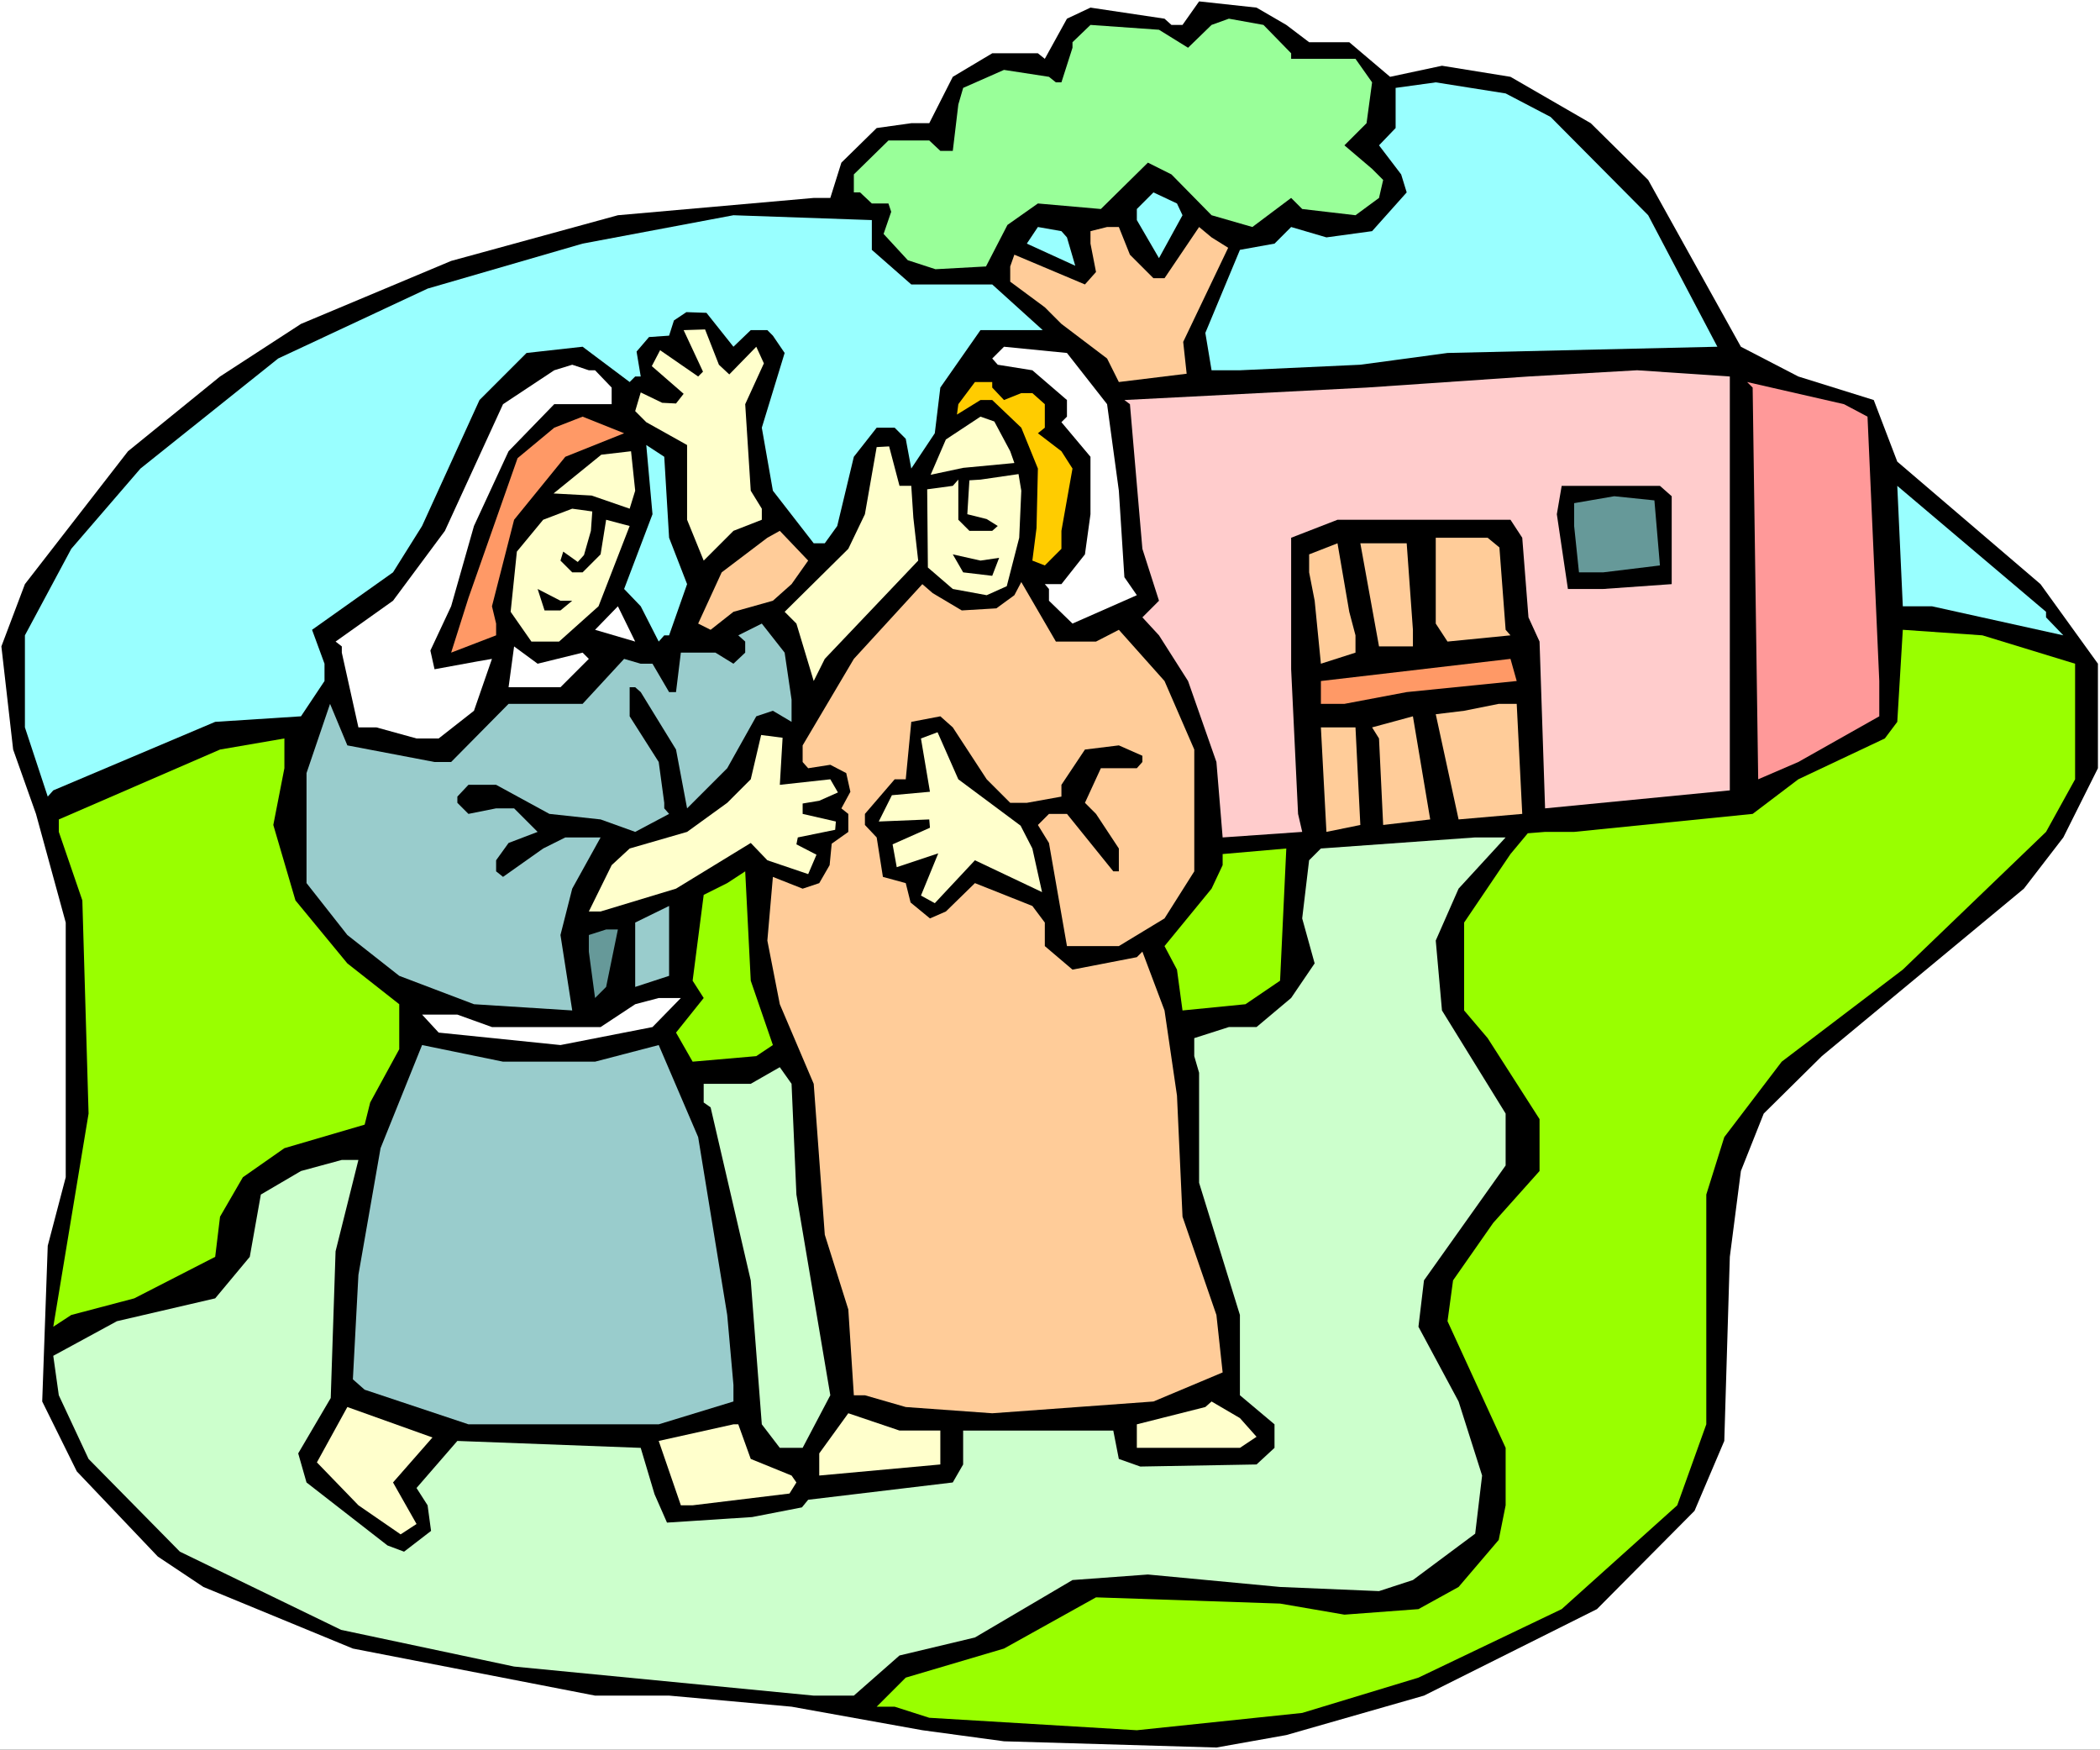
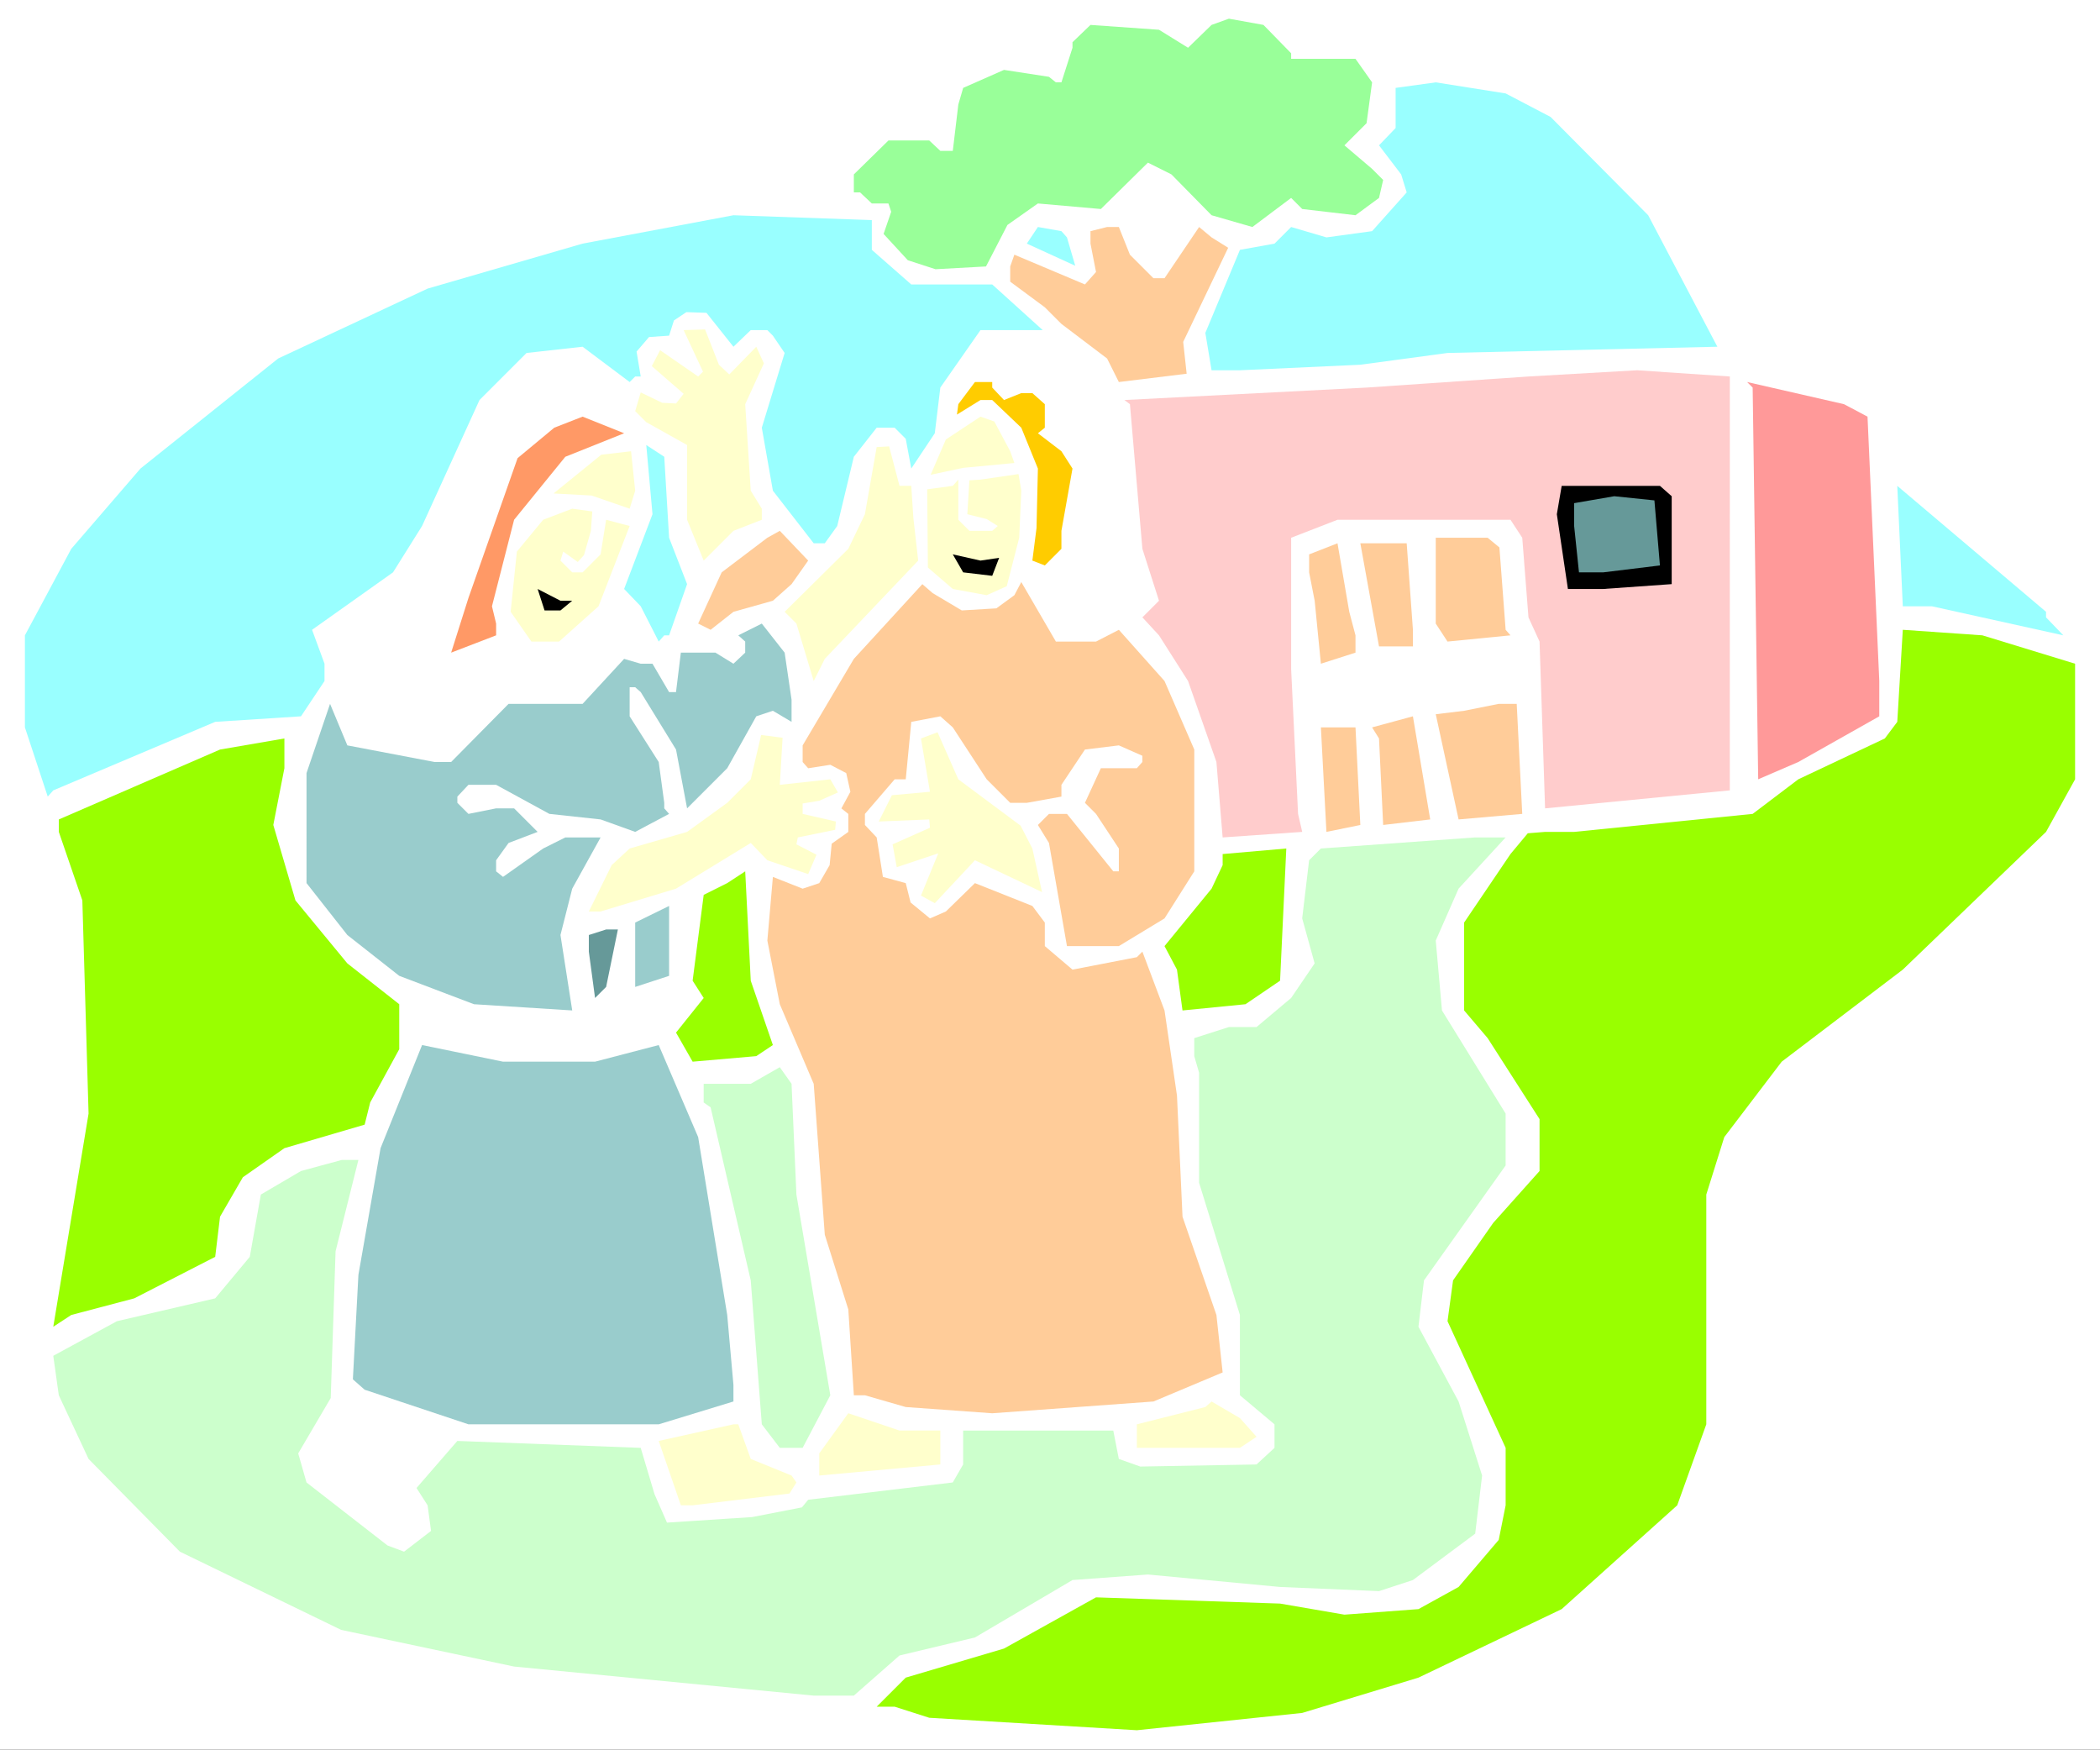
<svg xmlns="http://www.w3.org/2000/svg" xmlns:ns1="http://sodipodi.sourceforge.net/DTD/sodipodi-0.dtd" xmlns:ns2="http://www.inkscape.org/namespaces/inkscape" version="1.0" width="129.766mm" height="108.097mm" id="svg54" ns1:docname="Elizabeth &amp; Mary.wmf">
  <rect width="100%" height="100%" fill="#333333" stroke="none" />
  <ns1:namedview id="namedview54" pagecolor="#ffffff" bordercolor="#000000" borderopacity="0.25" ns2:showpageshadow="2" ns2:pageopacity="0.0" ns2:pagecheckerboard="0" ns2:deskcolor="#d1d1d1" ns2:document-units="mm" />
  <defs id="defs1">
    <pattern id="WMFhbasepattern" patternUnits="userSpaceOnUse" width="6" height="6" x="0" y="0" />
  </defs>
  <path style="fill:#ffffff;fill-opacity:1;fill-rule:evenodd;stroke:none" d="M 0,408.554 H 490.455 V 0 H 0 Z" id="path1" />
-   <path style="fill:#000000;fill-opacity:1;fill-rule:evenodd;stroke:none" d="m 300.414,5.818 5.333,4.04 h 9.373 l 9.534,8.081 12.12,-2.586 15.998,2.586 18.746,10.828 13.413,13.252 21.654,38.948 13.413,6.949 17.614,5.495 5.494,14.383 33.451,28.605 13.413,18.585 v 24.403 l -8.08,16.161 -9.211,11.959 -47.187,39.11 -13.574,13.414 -5.333,13.414 -2.586,20.04 -1.293,42.989 -6.949,16.323 -22.786,22.949 -40.4,20.201 -32.158,9.212 -16.322,2.909 -49.611,-1.455 -19.069,-2.586 -30.542,-5.495 -28.603,-2.586 H 138.976 L 82.416,384.959 47.51,370.576 36.845,363.465 17.938,343.587 9.858,327.264 11.15,290.901 15.352,274.902 V 215.428 L 8.403,190.055 3.07,175.025 0.323,150.945 5.818,136.4 29.896,105.371 51.389,87.917 70.296,75.634 105.363,60.928 144.309,50.261 190.041,46.221 h 3.878 l 2.586,-8.242 8.242,-8.081 8.08,-1.131 h 4.202 l 5.494,-10.828 9.211,-5.495 h 10.666 l 1.616,1.293 5.171,-9.373 5.494,-2.586 17.291,2.586 1.616,1.455 h 2.586 l 3.878,-5.495 13.413,1.455 z" id="path2" />
  <path style="fill:#99ff99;fill-opacity:1;fill-rule:evenodd;stroke:none" d="m 301.545,12.444 v 1.293 h 15.029 l 3.878,5.495 -1.293,9.535 -5.171,5.172 6.464,5.495 2.586,2.586 -0.97,4.202 -5.494,4.04 -12.443,-1.455 -2.586,-2.586 -9.05,6.788 -9.534,-2.747 -9.373,-9.535 -5.494,-2.747 -10.989,10.828 -14.706,-1.293 -7.11,5.01 -5.01,9.697 -11.797,0.646 -6.464,-2.101 -5.656,-6.141 1.778,-5.172 -0.646,-1.939 h -3.878 l -2.747,-2.586 h -1.454 v -4.202 l 8.08,-7.919 h 9.534 l 2.586,2.424 h 2.909 l 1.293,-10.828 1.131,-3.879 9.534,-4.202 10.504,1.616 1.616,1.293 h 1.293 l 2.586,-8.081 V 9.858 l 4.202,-4.04 15.998,1.131 6.787,4.202 5.494,-5.333 4.04,-1.455 8.08,1.455 z" id="path3" />
-   <path style="fill:#99ffff;fill-opacity:1;fill-rule:evenodd;stroke:none" d="m 362.145,27.312 22.786,22.949 16.16,30.706 -63.024,1.455 -20.362,2.747 -28.118,1.293 h -6.626 l -1.454,-8.727 8.08,-19.393 8.08,-1.455 3.878,-3.879 8.242,2.424 10.666,-1.455 8.08,-9.05 -1.293,-4.202 -5.171,-6.788 3.878,-4.04 v -9.373 l 9.373,-1.293 16.322,2.586 z" id="path4" />
-   <path style="fill:#99ffff;fill-opacity:1;fill-rule:evenodd;stroke:none" d="m 276.174,50.261 -5.494,10.02 -5.171,-8.889 v -2.586 l 3.878,-3.879 5.494,2.586 z" id="path5" />
+   <path style="fill:#99ffff;fill-opacity:1;fill-rule:evenodd;stroke:none" d="m 362.145,27.312 22.786,22.949 16.16,30.706 -63.024,1.455 -20.362,2.747 -28.118,1.293 h -6.626 l -1.454,-8.727 8.08,-19.393 8.08,-1.455 3.878,-3.879 8.242,2.424 10.666,-1.455 8.08,-9.05 -1.293,-4.202 -5.171,-6.788 3.878,-4.04 v -9.373 l 9.373,-1.293 16.322,2.586 " id="path4" />
  <path style="fill:#99ffff;fill-opacity:1;fill-rule:evenodd;stroke:none" d="m 203.616,58.342 9.211,8.081 h 18.907 l 11.797,10.666 h -14.544 l -9.373,13.414 -1.293,10.666 -5.494,8.242 -1.293,-6.949 -2.586,-2.586 h -4.202 l -5.333,6.788 -3.878,16.161 -2.909,4.04 h -2.586 l -9.534,-12.282 -2.586,-14.707 5.333,-17.454 -2.747,-4.04 -1.293,-1.293 h -3.878 l -4.04,3.879 -6.302,-7.919 -4.686,-0.162 -2.909,1.939 -1.131,3.555 -4.686,0.323 -2.909,3.394 0.97,5.818 h -1.293 l -1.293,1.293 -10.989,-8.242 -13.09,1.455 -10.989,10.99 -13.413,29.413 -6.787,10.828 -18.907,13.414 2.909,7.919 v 4.04 l -5.494,8.242 -20.038,1.293 -37.814,16 -1.293,1.454 -5.333,-16.161 V 148.36 L 16.645,128.158 32.805,109.411 64.963,83.715 99.869,67.392 136.067,56.887 l 35.229,-6.626 32.32,1.131 z" id="path6" />
  <path style="fill:#99ffff;fill-opacity:1;fill-rule:evenodd;stroke:none" d="m 249.187,55.433 1.939,6.626 -11.312,-5.172 2.586,-3.879 5.494,0.97 z" id="path7" />
  <path style="fill:#ffcc99;fill-opacity:1;fill-rule:evenodd;stroke:none" d="m 263.892,59.473 5.494,5.495 h 2.586 l 8.08,-11.959 2.909,2.424 3.878,2.424 -10.504,21.979 0.808,7.434 -15.837,1.939 -2.747,-5.495 -10.666,-8.081 -3.878,-3.879 -8.08,-5.98 v -3.555 l 0.97,-2.747 16.483,6.949 2.586,-2.909 -1.293,-6.626 v -2.909 l 3.878,-0.97 h 2.747 z" id="path8" />
  <path style="fill:#ffffcc;fill-opacity:1;fill-rule:evenodd;stroke:none" d="m 167.902,85.169 2.424,2.263 6.302,-6.464 1.778,3.879 -4.363,9.535 1.293,20.201 2.586,4.202 v 2.586 l -6.626,2.586 -6.949,6.949 -3.878,-9.535 v -17.454 l -9.534,-5.333 -2.586,-2.586 1.293,-4.364 5.01,2.424 3.232,0.162 1.778,-2.263 -7.434,-6.464 1.939,-3.717 8.888,6.141 1.131,-1.131 -4.525,-9.697 5.01,-0.162 z" id="path9" />
  <path style="fill:#ffffff;fill-opacity:1;fill-rule:evenodd;stroke:none" d="m 258.56,94.381 2.747,20.201 1.293,20.201 2.909,4.202 -15.029,6.626 -5.494,-5.333 v -2.747 l -0.97,-1.131 h 3.878 l 5.494,-6.949 1.293,-9.373 v -13.414 l -6.787,-8.081 1.293,-1.293 V 93.412 l -8.08,-6.949 -8.08,-1.293 -1.293,-1.455 2.747,-2.747 14.706,1.455 z" id="path10" />
  <path style="fill:#ffffff;fill-opacity:1;fill-rule:evenodd;stroke:none" d="m 138.976,86.462 3.878,4.04 v 3.879 h -13.413 l -10.666,10.99 -8.08,17.454 -5.333,18.747 -4.848,10.343 0.97,4.364 9.696,-1.778 3.717,-0.646 -4.202,12.121 -8.242,6.464 h -5.171 l -9.373,-2.586 H 83.709 L 79.83,152.4 v -1.454 l -1.454,-1.131 13.413,-9.535 12.12,-16.323 13.574,-29.575 11.958,-7.919 4.202,-1.293 3.878,1.293 z" id="path11" />
  <path style="fill:#ffcccc;fill-opacity:1;fill-rule:evenodd;stroke:none" d="m 404,184.561 -43.147,4.202 -1.293,-38.948 -2.586,-5.656 -1.454,-18.585 -2.747,-4.202 h -40.4 l -10.827,4.202 v 30.706 l 1.616,33.777 0.97,4.202 -18.584,1.293 -1.454,-17.616 -6.626,-18.909 -6.787,-10.666 -3.878,-4.202 3.878,-3.879 -3.878,-12.121 -2.909,-33.777 -1.293,-0.97 56.56,-2.909 37.814,-2.586 25.371,-1.455 21.654,1.455 z" id="path12" />
  <path style="fill:#ffcc00;fill-opacity:1;fill-rule:evenodd;stroke:none" d="m 231.734,90.503 2.747,2.909 4.04,-1.616 h 2.586 l 2.909,2.586 v 5.495 l -1.616,1.293 5.494,4.202 2.586,4.04 -2.586,14.545 v 4.202 l -3.878,3.879 -2.909,-1.131 0.97,-7.596 0.323,-13.899 -3.878,-9.535 -6.787,-6.464 h -2.747 l -5.494,3.394 0.323,-2.424 3.878,-5.172 h 4.04 z" id="path13" />
  <path style="fill:#ff9999;fill-opacity:1;fill-rule:evenodd;stroke:none" d="m 436.158,97.29 2.747,61.736 v 8.242 l -18.907,10.666 -9.373,4.04 -1.293,-91.472 -1.293,-1.293 22.624,5.172 z" id="path14" />
  <path style="fill:#ff9966;fill-opacity:1;fill-rule:evenodd;stroke:none" d="m 132.027,106.664 -11.958,14.707 -5.171,20.201 0.97,4.04 v 2.747 l -10.504,4.04 4.04,-12.767 11.474,-32.646 8.565,-7.111 6.626,-2.586 9.696,3.879 z" id="path15" />
  <path style="fill:#ffffcc;fill-opacity:1;fill-rule:evenodd;stroke:none" d="m 235.936,105.371 0.97,2.747 -11.958,1.131 -7.595,1.616 3.555,-8.242 8.08,-5.333 3.232,1.131 z" id="path16" />
  <path style="fill:#99ffff;fill-opacity:1;fill-rule:evenodd;stroke:none" d="m 156.267,125.572 4.202,10.828 -4.202,11.959 h -1.131 l -1.293,1.454 -4.202,-8.242 -3.878,-4.04 6.626,-17.454 -1.454,-16.161 4.202,2.747 z" id="path17" />
  <path style="fill:#ffffcc;fill-opacity:1;fill-rule:evenodd;stroke:none" d="m 210.08,113.451 h 2.747 l 0.485,7.434 1.131,10.02 -21.816,22.949 -2.586,5.172 -4.04,-13.414 -2.747,-2.747 14.867,-14.707 3.878,-8.081 2.747,-15.676 2.909,-0.162 z" id="path18" />
  <path style="fill:#ffffcc;fill-opacity:1;fill-rule:evenodd;stroke:none" d="m 148.349,114.583 -1.293,4.202 -8.888,-3.071 -8.888,-0.485 11.15,-9.05 6.949,-0.808 z" id="path19" />
  <path style="fill:#ffffcc;fill-opacity:1;fill-rule:evenodd;stroke:none" d="m 238.037,125.572 -2.909,11.313 -4.686,2.101 -7.918,-1.455 -5.818,-5.01 -0.162,-18.262 5.979,-0.808 1.293,-1.455 v 9.373 l 2.586,2.586 h 5.333 l 1.293,-1.131 -2.586,-1.616 -4.525,-1.131 0.485,-7.919 2.586,-0.162 8.888,-1.293 0.646,3.879 z" id="path20" />
  <path style="fill:#000000;fill-opacity:1;fill-rule:evenodd;stroke:none" d="m 390.425,115.876 v 20.525 l -15.998,1.131 h -8.242 l -2.586,-17.454 1.131,-6.626 h 22.947 z" id="path21" />
  <path style="fill:#99ffff;fill-opacity:1;fill-rule:evenodd;stroke:none" d="m 477.851,144.158 4.04,4.202 -30.704,-6.788 h -6.787 l -1.293,-28.12 34.744,29.413 z" id="path22" />
  <path style="fill:#669999;fill-opacity:1;fill-rule:evenodd;stroke:none" d="m 387.678,132.037 -13.251,1.616 h -5.656 l -1.131,-10.828 v -5.333 l 9.373,-1.616 9.373,0.97 z" id="path23" />
  <path style="fill:#ffffcc;fill-opacity:1;fill-rule:evenodd;stroke:none" d="m 138.006,123.956 -1.616,5.656 -1.454,1.616 -3.394,-2.424 -0.646,2.101 2.747,2.747 h 2.424 l 4.202,-4.202 1.293,-8.081 5.494,1.455 -7.272,18.747 -9.211,8.242 h -6.464 l -4.848,-6.949 1.454,-14.06 6.141,-7.434 6.787,-2.586 4.686,0.646 z" id="path24" />
  <path style="fill:#ffcc99;fill-opacity:1;fill-rule:evenodd;stroke:none" d="m 184.87,136.4 -4.363,3.879 -9.211,2.586 -5.333,4.202 -2.909,-1.455 5.494,-11.959 10.666,-8.081 2.909,-1.616 6.626,6.949 z" id="path25" />
  <path style="fill:#ffcc99;fill-opacity:1;fill-rule:evenodd;stroke:none" d="m 350.187,127.835 1.454,19.232 1.131,1.293 -14.706,1.454 -2.747,-4.202 v -20.04 h 12.12 z" id="path26" />
  <path style="fill:#ffcc99;fill-opacity:1;fill-rule:evenodd;stroke:none" d="m 316.574,148.36 v 4.04 l -8.08,2.586 -1.454,-14.707 -1.293,-6.626 v -4.202 l 6.626,-2.586 2.747,16 z" id="path27" />
  <path style="fill:#ffcc99;fill-opacity:1;fill-rule:evenodd;stroke:none" d="m 329.987,147.067 v 3.879 h -7.918 l -4.363,-24.08 h 10.827 z" id="path28" />
  <path style="fill:#000000;fill-opacity:1;fill-rule:evenodd;stroke:none" d="m 233.35,130.259 -1.616,4.202 -6.787,-0.808 -2.424,-4.202 6.464,1.454 z" id="path29" />
  <path style="fill:#ffcc99;fill-opacity:1;fill-rule:evenodd;stroke:none" d="m 224.624,142.542 8.08,-0.485 4.202,-3.071 1.616,-3.071 8.08,13.899 h 9.373 l 5.333,-2.747 10.666,11.959 6.949,16 v 28.444 l -6.949,10.99 -10.666,6.464 h -12.12 l -4.202,-24.08 -2.586,-4.202 2.586,-2.586 h 4.202 l 10.827,13.414 h 1.293 v -5.333 l -5.333,-8.081 -2.586,-2.586 3.717,-8.081 h 8.403 l 1.293,-1.454 v -1.455 l -5.494,-2.424 -7.918,0.97 -5.494,8.242 v 2.747 l -8.08,1.455 h -3.878 l -5.494,-5.495 -7.918,-12.121 -2.909,-2.586 -6.787,1.293 -1.293,13.414 h -2.586 l -6.949,8.081 v 2.586 l 2.747,2.909 1.454,9.212 5.333,1.455 1.131,4.525 4.525,3.717 3.717,-1.616 6.787,-6.626 13.413,5.333 2.909,3.879 v 5.495 l 6.464,5.495 15.029,-2.909 1.293,-1.293 5.171,13.737 2.909,19.878 1.293,28.282 7.918,22.949 1.454,13.414 -16.16,6.788 -37.653,2.747 -20.2,-1.454 -9.534,-2.747 h -2.586 l -1.293,-20.04 -5.494,-17.454 -2.586,-35.231 -7.918,-18.585 -2.909,-14.868 1.293,-14.868 6.949,2.747 3.878,-1.293 2.424,-4.202 0.485,-5.01 3.878,-2.747 v -4.202 l -1.616,-1.293 2.101,-3.879 -0.97,-4.364 -3.717,-1.939 -5.171,0.808 -1.293,-1.454 v -3.879 l 11.958,-20.201 15.998,-17.454 2.424,2.101 z" id="path30" />
  <path style="fill:#000000;fill-opacity:1;fill-rule:evenodd;stroke:none" d="m 133.643,140.279 -2.747,2.263 h -3.717 l -1.616,-5.01 5.333,2.747 z" id="path31" />
  <path style="fill:#ffffff;fill-opacity:1;fill-rule:evenodd;stroke:none" d="m 138.976,147.067 5.333,-5.495 4.04,8.242 z" id="path32" />
  <path style="fill:#99cccc;fill-opacity:1;fill-rule:evenodd;stroke:none" d="m 184.87,163.389 v 5.172 l -4.363,-2.586 -3.878,1.293 -6.787,12.121 -9.373,9.373 -2.586,-13.737 -8.242,-13.414 -1.293,-1.131 h -1.293 v 6.788 l 6.787,10.666 1.293,9.535 v 1.293 l 1.131,1.293 -7.918,4.202 -8.08,-2.909 -11.958,-1.293 -12.443,-6.788 h -6.464 l -2.586,2.747 v 1.455 l 2.586,2.586 6.464,-1.293 h 4.202 l 5.494,5.495 -6.787,2.586 -2.909,4.04 v 2.586 l 1.616,1.293 9.373,-6.626 5.171,-2.586 h 8.242 l -6.626,11.959 -2.747,10.828 2.747,17.616 -22.947,-1.455 -17.453,-6.626 -12.12,-9.535 -9.534,-12.121 V 180.52 l 5.494,-16.161 4.04,9.697 20.362,3.879 h 3.878 l 13.413,-13.575 h 17.291 l 9.696,-10.505 3.878,1.131 h 2.747 l 3.878,6.626 h 1.616 l 1.131,-9.212 h 8.08 l 4.202,2.586 2.747,-2.586 v -2.586 l -1.616,-1.454 5.494,-2.747 5.333,6.788 z" id="path33" />
  <path style="fill:#99ff00;fill-opacity:1;fill-rule:evenodd;stroke:none" d="m 484.638,154.986 v 26.989 l -6.787,12.282 -33.451,32.161 -28.28,21.494 -13.413,17.616 -4.202,13.414 v 53.655 l -6.787,18.909 -26.987,24.242 -33.451,16 -27.149,8.242 -38.622,4.04 -48.48,-2.909 -8.08,-2.586 h -4.202 l 6.787,-6.788 22.947,-6.788 21.493,-11.959 42.986,1.455 15.029,2.586 17.291,-1.293 9.373,-5.172 9.373,-10.99 1.616,-8.081 v -13.414 l -13.574,-29.575 1.293,-9.535 9.373,-13.414 10.827,-12.121 v -12.121 l -12.12,-18.909 -5.494,-6.464 v -20.525 l 10.827,-16 4.04,-4.848 4.04,-0.323 h 6.787 l 41.693,-4.202 10.666,-8.081 20.2,-9.535 2.909,-3.879 1.293,-21.494 18.584,1.293 z" id="path34" />
  <path style="fill:#ffffff;fill-opacity:1;fill-rule:evenodd;stroke:none" d="m 136.067,152.4 1.454,1.455 -6.626,6.626 h -12.12 l 1.293,-9.535 5.494,4.04 z" id="path35" />
-   <path style="fill:#ff9966;fill-opacity:1;fill-rule:evenodd;stroke:none" d="m 354.227,159.026 -25.694,2.586 -14.544,2.747 h -5.494 v -5.333 l 44.278,-5.172 z" id="path36" />
  <path style="fill:#ffcc99;fill-opacity:1;fill-rule:evenodd;stroke:none" d="m 355.52,190.055 -14.867,1.293 -5.333,-24.565 6.626,-0.808 8.08,-1.616 h 4.202 z" id="path37" />
  <path style="fill:#ffcc99;fill-opacity:1;fill-rule:evenodd;stroke:none" d="m 323.038,192.641 -0.97,-20.201 -1.616,-2.586 9.534,-2.586 4.04,24.08 z" id="path38" />
  <path style="fill:#ffcc99;fill-opacity:1;fill-rule:evenodd;stroke:none" d="m 317.705,192.641 -7.918,1.616 -1.293,-24.403 h 8.08 z" id="path39" />
  <path style="fill:#ffffcc;fill-opacity:1;fill-rule:evenodd;stroke:none" d="m 238.36,192.803 2.747,5.333 2.262,10.182 -15.675,-7.434 -9.373,10.02 -3.232,-1.778 4.04,-9.858 -9.696,3.232 -0.97,-5.333 8.726,-3.879 -0.162,-1.939 -11.797,0.485 3.07,-6.141 8.888,-0.808 -2.101,-12.444 3.878,-1.455 4.848,10.99 z" id="path40" />
  <path style="fill:#99ff00;fill-opacity:1;fill-rule:evenodd;stroke:none" d="m 63.832,192.641 5.171,17.616 12.12,14.707 12.12,9.535 v 10.505 l -6.787,12.444 -1.293,5.172 -18.746,5.495 -9.696,6.788 -5.333,9.212 -1.131,9.373 -18.907,9.697 -14.706,3.879 -4.202,2.747 8.242,-49.776 -1.454,-49.776 -5.494,-16 v -2.909 l 37.653,-16.323 15.029,-2.586 v 6.949 z" id="path41" />
  <path style="fill:#ffffcc;fill-opacity:1;fill-rule:evenodd;stroke:none" d="m 193.92,181.975 1.778,3.071 -4.363,1.939 -3.878,0.646 v 2.424 l 7.757,1.778 -0.162,1.939 -8.726,1.778 -0.323,1.616 4.686,2.424 -1.939,4.525 -9.534,-3.232 -3.878,-4.04 -17.453,10.666 -17.614,5.333 h -2.747 l 5.333,-10.828 4.202,-3.879 13.413,-3.879 9.373,-6.788 5.494,-5.495 2.424,-10.343 5.01,0.646 -0.646,10.99 z" id="path42" />
  <path style="fill:#ccffcc;fill-opacity:1;fill-rule:evenodd;stroke:none" d="m 340.652,207.509 -5.333,12.121 1.454,16.323 14.867,24.08 v 12.121 l -19.069,26.828 -1.293,10.828 9.373,17.454 5.494,17.292 -1.616,13.575 -14.544,10.828 -7.918,2.586 -23.109,-0.97 -30.866,-2.909 -17.614,1.293 -22.786,13.414 -17.614,4.202 -10.666,9.373 h -9.373 l -69.973,-6.788 -40.4,-8.565 -37.653,-18.262 -21.331,-21.656 -6.949,-14.868 -1.293,-9.212 14.867,-8.081 22.947,-5.333 8.08,-9.697 2.586,-14.545 9.373,-5.495 9.534,-2.586 h 3.878 l -5.333,21.333 -1.131,34.262 -7.595,12.929 1.939,6.788 18.907,14.707 3.878,1.455 6.302,-4.848 -0.808,-5.98 -2.586,-4.04 9.534,-10.99 42.824,1.616 3.232,10.828 2.909,6.626 19.877,-1.293 11.635,-2.263 1.454,-1.778 33.774,-4.04 2.424,-4.202 v -7.919 h 35.067 l 1.293,6.626 5.01,1.778 27.149,-0.485 4.202,-3.879 v -5.495 l -8.08,-6.788 v -18.747 l -9.534,-30.868 v -25.696 l -1.131,-3.879 v -4.202 l 8.08,-2.586 h 6.464 l 8.08,-6.788 5.494,-8.081 -2.909,-10.505 1.616,-13.575 2.747,-2.747 36.037,-2.586 h 7.11 z" id="path43" />
  <path style="fill:#99ff00;fill-opacity:1;fill-rule:evenodd;stroke:none" d="m 290.88,234.499 -14.706,1.455 -1.293,-9.535 -2.909,-5.495 10.989,-13.414 2.586,-5.495 v -2.586 l 14.867,-1.293 -1.454,30.868 z" id="path44" />
  <path style="fill:#99ff00;fill-opacity:1;fill-rule:evenodd;stroke:none" d="m 180.507,244.034 -3.878,2.586 -14.867,1.293 -3.878,-6.788 6.464,-8.081 -2.586,-4.04 2.586,-20.04 5.494,-2.747 4.202,-2.747 1.293,25.535 z" id="path45" />
  <path style="fill:#99cccc;fill-opacity:1;fill-rule:evenodd;stroke:none" d="m 148.349,230.458 v -15.03 l 7.918,-3.879 v 16.323 z" id="path46" />
  <path style="fill:#669999;fill-opacity:1;fill-rule:evenodd;stroke:none" d="m 141.561,230.458 -2.586,2.586 -1.454,-10.828 v -3.879 l 4.04,-1.293 h 2.747 z" id="path47" />
-   <path style="fill:#ffffff;fill-opacity:1;fill-rule:evenodd;stroke:none" d="m 152.389,239.832 -21.493,4.202 -28.442,-2.909 -3.878,-4.202 h 8.242 l 8.08,2.909 h 25.371 l 8.08,-5.333 5.494,-1.454 h 5.171 z" id="path48" />
  <path style="fill:#99cccc;fill-opacity:1;fill-rule:evenodd;stroke:none" d="m 138.976,247.912 14.867,-3.879 9.211,21.494 6.787,41.534 1.454,16.323 v 3.879 l -17.453,5.333 h -44.44 l -24.24,-8.081 -2.747,-2.424 1.293,-24.403 5.171,-29.575 9.696,-24.08 18.907,3.879 z" id="path49" />
  <path style="fill:#ccffcc;fill-opacity:1;fill-rule:evenodd;stroke:none" d="m 186.001,278.942 7.918,46.867 -6.464,12.282 h -5.333 l -4.202,-5.495 -2.586,-33.615 -9.373,-40.403 -1.616,-1.131 v -4.364 h 10.989 l 6.787,-3.879 2.747,3.879 z" id="path50" />
  <path style="fill:#ffffcc;fill-opacity:1;fill-rule:evenodd;stroke:none" d="m 293.465,335.506 -3.878,2.586 H 265.509 v -5.495 l 15.998,-4.04 1.454,-1.293 6.626,3.879 z" id="path51" />
-   <path style="fill:#ffffcc;fill-opacity:1;fill-rule:evenodd;stroke:none" d="m 91.789,346.172 5.494,9.697 -3.717,2.424 -9.858,-6.788 -9.696,-10.02 7.11,-12.929 19.877,7.111 z" id="path52" />
  <path style="fill:#ffffcc;fill-opacity:1;fill-rule:evenodd;stroke:none" d="m 219.614,334.051 v 7.919 l -28.28,2.586 v -5.172 l 6.787,-9.373 11.958,4.04 z" id="path53" />
  <path style="fill:#ffffcc;fill-opacity:1;fill-rule:evenodd;stroke:none" d="m 175.336,340.678 9.534,3.879 1.131,1.616 -1.616,2.586 -22.624,2.747 h -2.747 l -5.171,-15.03 17.453,-3.879 h 1.131 z" id="path54" />
</svg>